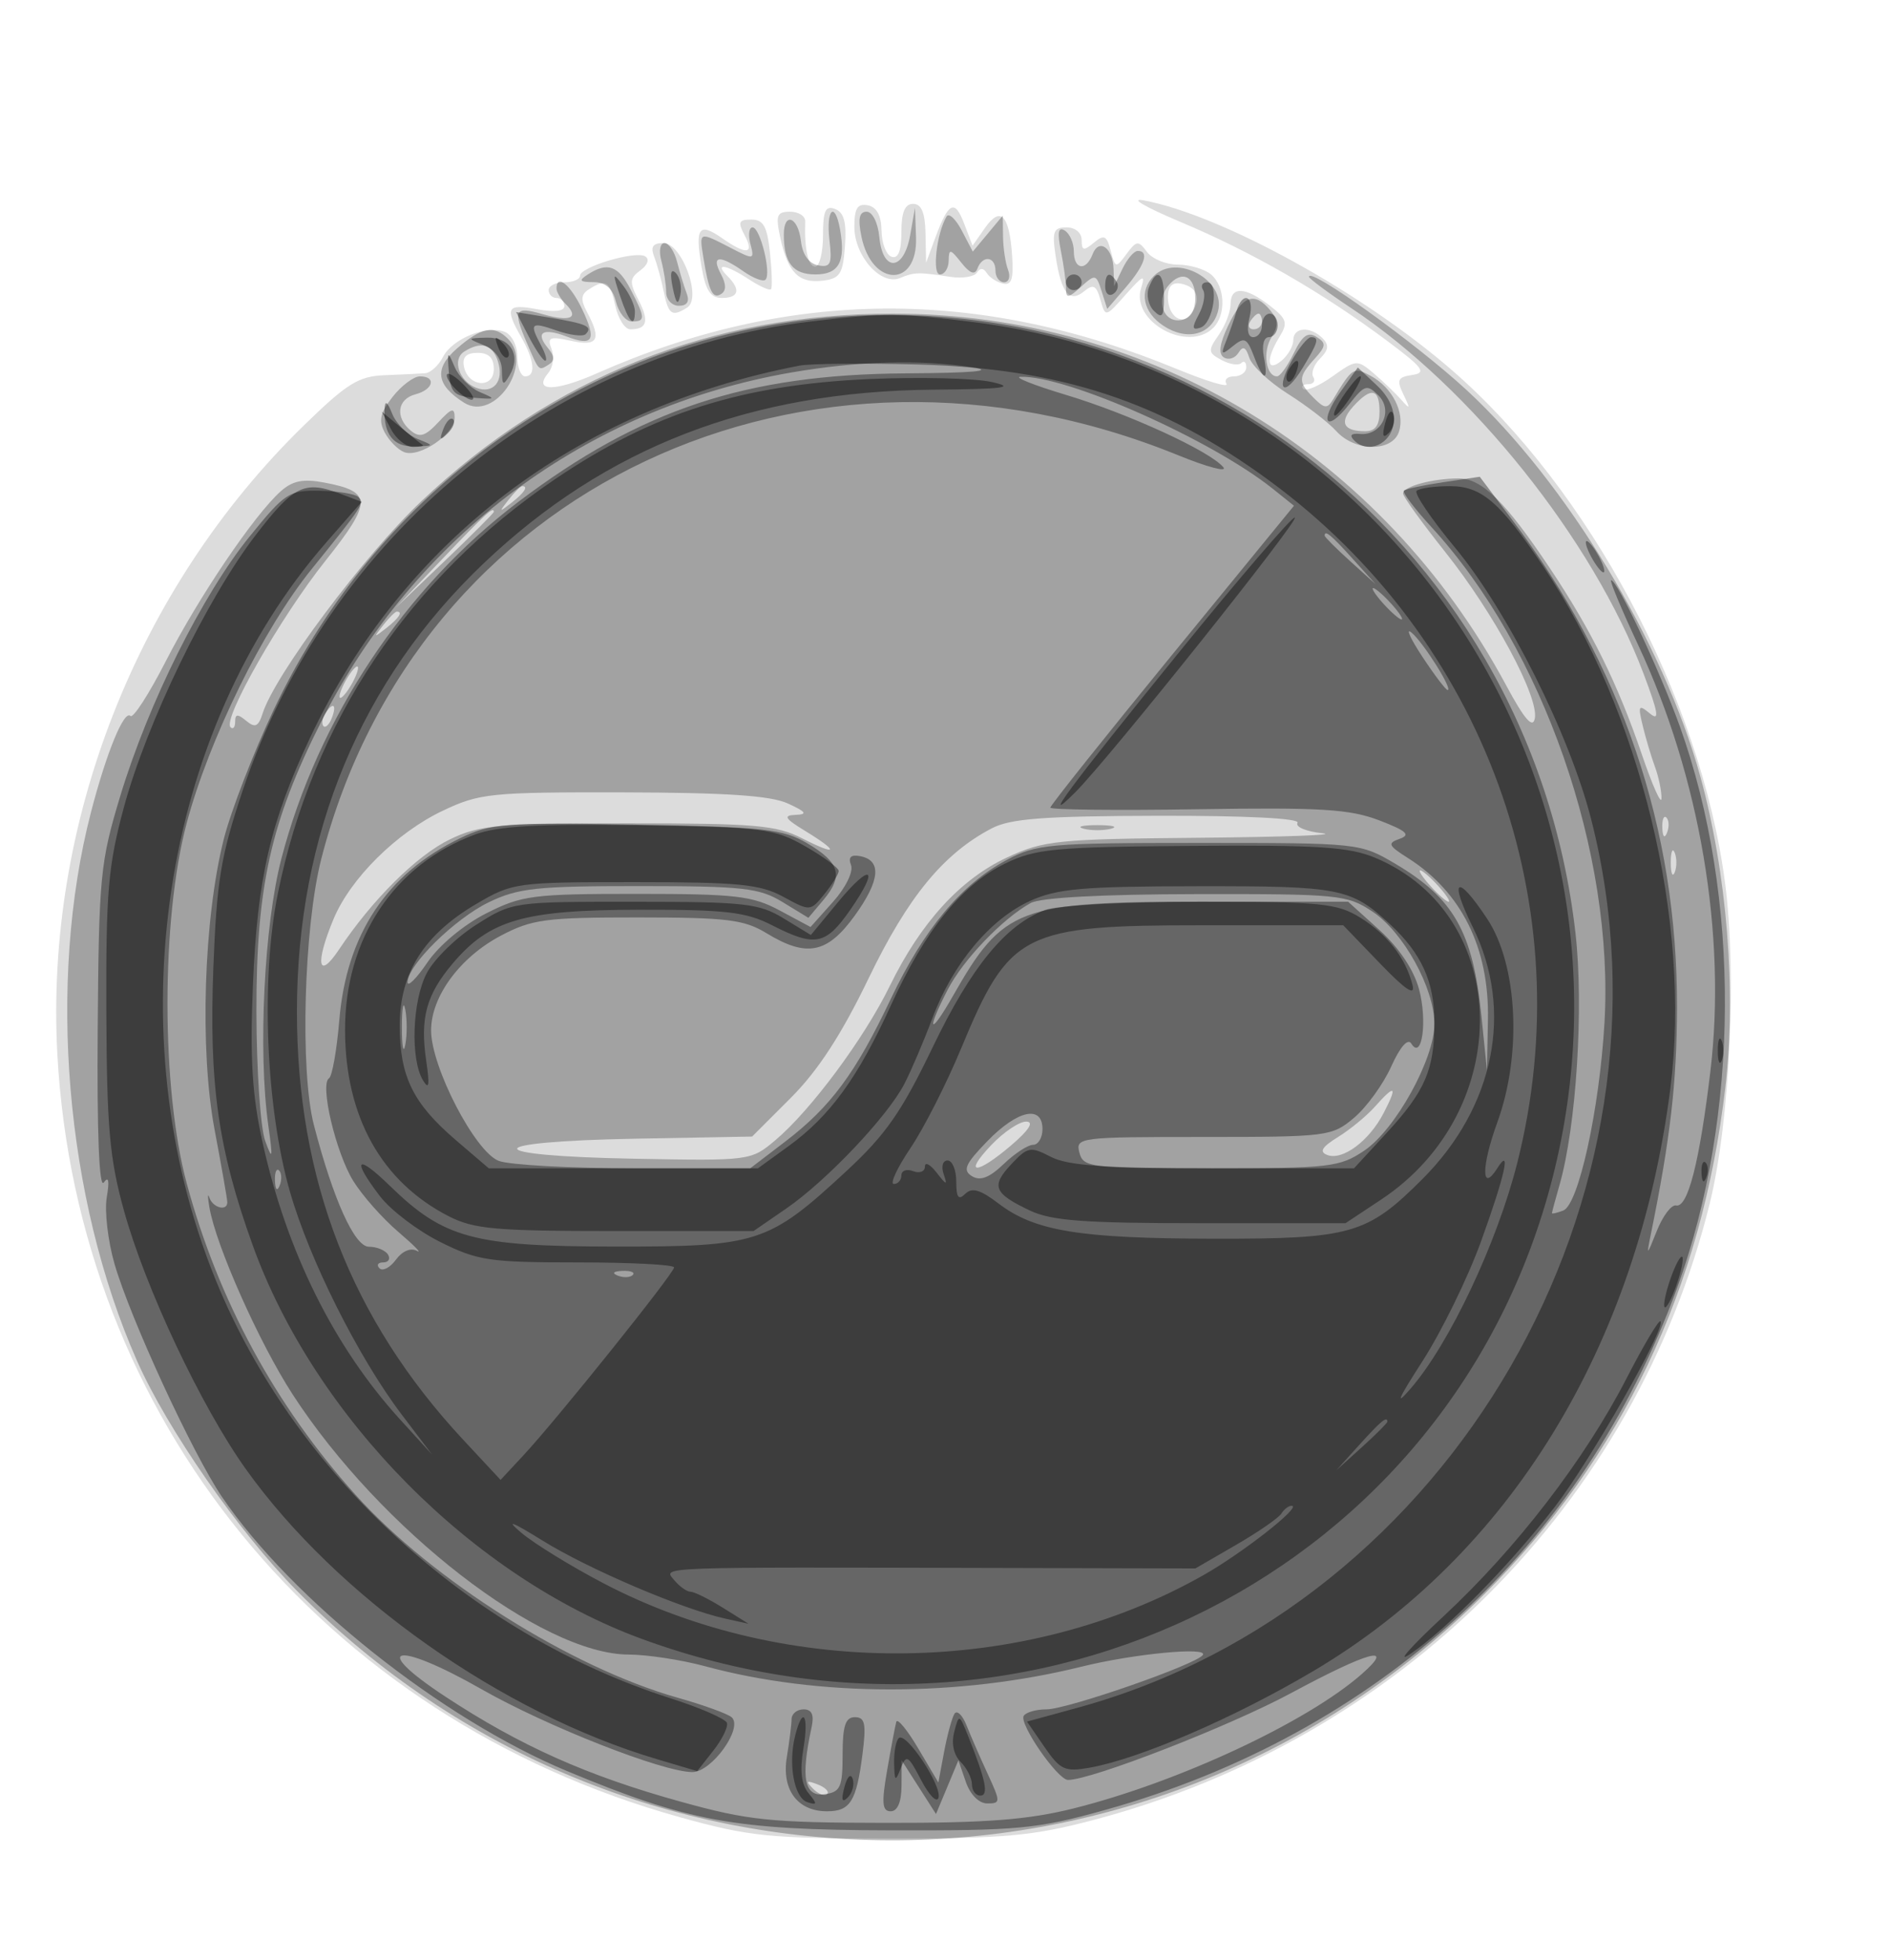
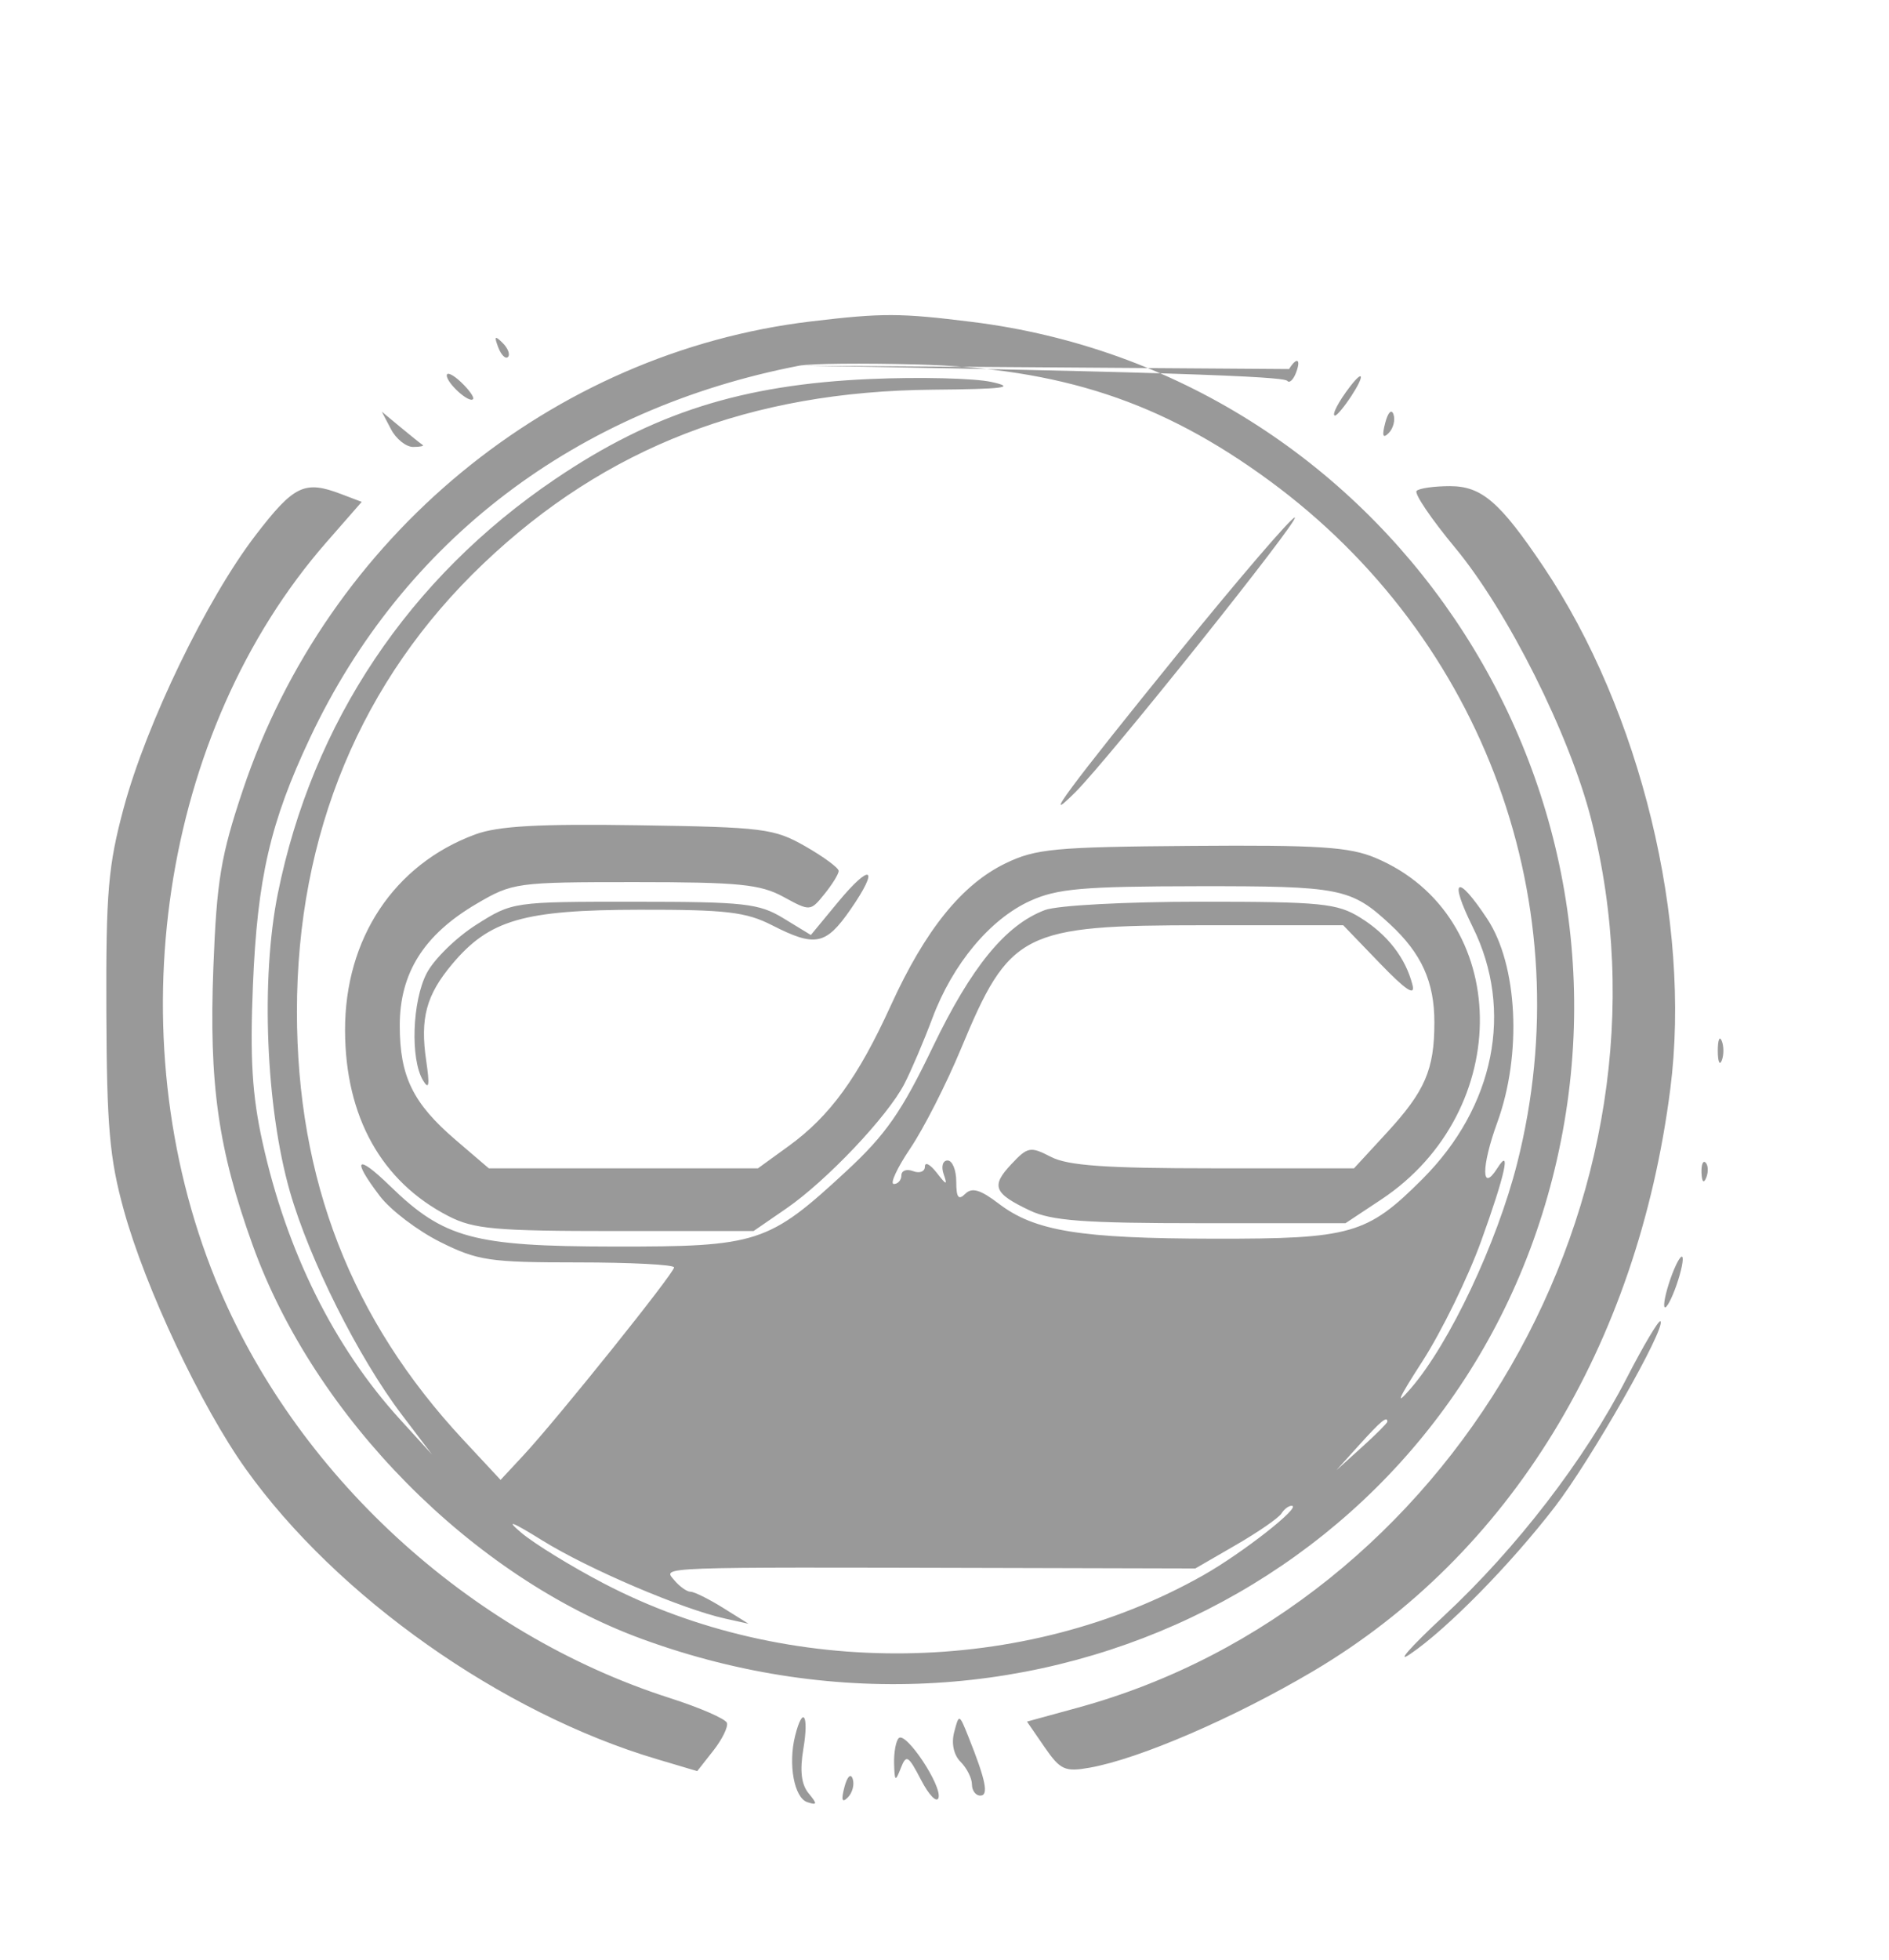
<svg xmlns="http://www.w3.org/2000/svg" width="241" height="250" version="1.1" fill="#000000">
-   <path fill-opacity=".137" d="M 150.695 28.342 C 159.783 32.164, 168.707 37.299, 176.934 43.443 C 181.569 46.904, 182.047 47.547, 180.186 47.819 C 178.313 48.093, 178.153 48.447, 179.057 50.319 C 179.950 52.167, 179.909 52.271, 178.789 51 C 178.062 50.175, 176.486 48.665, 175.287 47.644 C 173.155 45.828, 173.039 45.836, 169.996 48.003 C 168.285 49.221, 166.611 49.944, 166.276 49.609 C 165.941 49.274, 166.218 49, 166.892 49 C 167.566 49, 167.862 48.586, 167.550 48.081 C 167.237 47.575, 167.632 46.511, 168.427 45.716 C 169.505 44.638, 169.583 43.983, 168.736 43.136 C 167.170 41.570, 165 41.710, 165 43.378 C 165 44.135, 164.325 45.315, 163.500 46 C 161.608 47.570, 161.467 45.839, 163.250 42.942 C 164.337 41.177, 164.174 40.659, 162 38.978 C 158.863 36.552, 157 36.477, 157 38.777 C 157 39.755, 156.315 41.534, 155.477 42.730 C 154.084 44.718, 154.116 44.991, 155.845 45.917 C 156.886 46.474, 158.021 46.645, 158.369 46.298 C 158.716 45.951, 159 46.192, 159 46.833 C 159 47.475, 158.298 48, 157.441 48 C 156.584 48, 156.148 48.430, 156.473 48.957 C 156.798 49.483, 153.953 48.630, 150.149 47.062 C 124.810 36.613, 100.627 36.787, 76.186 47.597 C 70.749 50.001, 67.947 49.974, 69.969 47.538 C 70.555 46.831, 70.734 45.471, 70.367 44.514 C 69.790 43.011, 70.127 42.869, 72.850 43.467 C 76.283 44.221, 76.782 43.329, 74.897 39.807 C 74.050 38.224, 74.108 37.547, 75.147 36.888 C 77.315 35.514, 77.802 35.821, 78.500 39 C 78.862 40.650, 79.723 42, 80.413 42 C 82.565 42, 82.857 40.952, 81.456 38.252 C 80.283 35.992, 80.316 35.489, 81.703 34.475 C 82.638 33.792, 82.893 33.052, 82.316 32.696 C 81.082 31.933, 74 34.038, 74 35.168 C 74 35.626, 73.100 36, 72 36 C 70.900 36, 70 36.450, 70 37 C 70 37.550, 70.450 38, 71 38 C 71.550 38, 72 38.470, 72 39.045 C 72 39.698, 70.687 39.844, 68.500 39.434 C 64.663 38.714, 64.360 39.256, 66.500 43 C 68.189 45.955, 68.394 48, 67 48 C 66.450 48, 66 46.861, 66 45.469 C 66 44.060, 65.283 42.662, 64.383 42.317 C 62.063 41.427, 57.716 43.196, 56.521 45.517 C 55.960 46.607, 54.938 47.545, 54.250 47.600 C 53.563 47.655, 51.243 47.768, 49.095 47.850 C 45.745 47.979, 44.278 48.889, 38.773 54.250 C 17.459 75.007, 5.712 104.956, 7.317 134.443 C 9.838 180.768, 41.089 219.066, 86.717 231.749 C 95.595 234.217, 98.073 234.469, 113.500 234.472 C 128.146 234.475, 131.737 234.151, 139.433 232.127 C 178.564 221.840, 208.658 191.771, 218.126 153.500 C 220.702 143.089, 221.603 124.080, 220.071 112.500 C 216.955 88.962, 202.777 62.400, 185.202 47.175 C 173.813 37.308, 155.994 27.487, 146 25.568 C 143.993 25.183, 145.995 26.366, 150.695 28.342 M 105 30.031 C 105 32.214, 104.550 34, 104 34 C 103.103 34, 102.602 31.731, 102.731 28.250 C 102.757 27.563, 101.892 27, 100.809 27 C 99.113 27, 98.937 27.449, 99.536 30.250 C 100.492 34.720, 101.880 36.153, 104.914 35.801 C 107.170 35.538, 107.538 34.973, 107.801 31.377 C 108.021 28.374, 107.681 27.092, 106.551 26.658 C 105.310 26.182, 105 26.856, 105 30.031 M 109 28.927 C 109 32.664, 112.396 36.470, 114.827 35.458 C 116.650 34.699, 117.144 34.688, 121.274 35.311 C 122.800 35.542, 124.319 35.293, 124.649 34.758 C 125.031 34.140, 125.481 34.160, 125.884 34.813 C 126.233 35.378, 127.168 35.988, 127.960 36.170 C 129.065 36.423, 129.336 35.564, 129.119 32.500 C 128.755 27.362, 127.634 26.256, 125.655 29.083 L 124.078 31.334 123.011 28.528 C 121.806 25.359, 121.018 25.742, 119.326 30.322 L 118.152 33.500 118.076 29.750 C 118.023 27.117, 117.553 26, 116.500 26 C 115.446 26, 115 27.065, 115 29.583 C 115 32.008, 114.596 33.030, 113.750 32.745 C 113.063 32.513, 112.484 31.016, 112.464 29.418 C 112.439 27.489, 111.852 26.403, 110.714 26.183 C 109.396 25.930, 109 26.563, 109 28.927 M 95 30 C 96.292 32.414, 95.246 32.561, 92.158 30.398 C 89.174 28.308, 88.655 28.996, 89.489 33.933 C 90.012 37.031, 90.631 38, 92.088 38 C 94.274 38, 94.543 36.943, 92.800 35.200 C 91.075 33.475, 92.647 33.722, 95.566 35.635 C 96.939 36.535, 98.201 37.097, 98.371 36.885 C 98.540 36.673, 98.479 34.587, 98.234 32.250 C 97.881 28.871, 97.394 28, 95.860 28 C 94.240 28, 94.101 28.321, 95 30 M 134.693 32.750 C 135.397 37.402, 136.465 38.689, 138.335 37.137 C 139.479 36.187, 139.880 36.400, 140.393 38.229 C 141.029 40.494, 141.037 40.493, 143.650 37.537 C 145.827 35.076, 146.154 34.940, 145.584 36.736 C 144.229 41.004, 151.565 45.035, 154.800 41.800 C 156.464 40.136, 156.301 36.495, 154.497 34.997 C 153.670 34.311, 151.766 33.750, 150.266 33.750 C 148.765 33.750, 146.995 33.019, 146.331 32.125 C 145.229 30.642, 145.001 30.665, 143.717 32.398 C 142.359 34.231, 142.290 34.217, 141.706 31.983 C 141.194 30.024, 140.865 29.867, 139.551 30.958 C 138.258 32.031, 138 31.975, 138 30.622 C 138 29.684, 137.183 29, 136.063 29 C 134.390 29, 134.203 29.512, 134.693 32.750 M 83.463 32.750 C 83.835 33.712, 84.390 35.737, 84.695 37.250 C 85.278 40.137, 85.748 40.448, 87.675 39.222 C 89.574 38.014, 86.991 31, 84.648 31 C 83.283 31, 82.967 31.467, 83.463 32.750 M 149 37.868 C 149 40.424, 150.949 41.690, 152.096 39.878 C 153.263 38.032, 152.699 36.571, 150.667 36.177 C 149.556 35.961, 149 36.525, 149 37.868 M 59.188 46.739 C 59.690 49.345, 63 49.636, 63 47.073 C 63 45.642, 62.358 45, 60.927 45 C 59.496 45, 58.957 45.539, 59.188 46.739" stroke="none" fill="#000000" fill-rule="evenodd" />
-   <path fill-opacity=".264" d="M 105.821 30.597 C 106.182 33.682, 105.975 34.143, 104.371 33.838 C 103.190 33.614, 102.383 32.472, 102.184 30.741 C 101.827 27.649, 100 26.960, 100 29.918 C 100 33.527, 101.169 35, 104.034 35 C 107.029 35, 107.915 33.377, 107.172 29.250 C 106.508 25.563, 105.367 26.701, 105.821 30.597 M 109.898 30.155 C 111.223 36.635, 117.093 36.741, 116.868 30.281 L 116.737 26.500 116.118 30 C 115.309 34.581, 112.621 34.752, 112.187 30.250 C 112.008 28.396, 111.310 27, 110.563 27 C 109.623 27, 109.435 27.892, 109.898 30.155 M 120.765 27.607 C 119.490 29.756, 118.891 35, 119.921 35 C 120.514 35, 121.014 34.212, 121.032 33.250 C 121.060 31.684, 121.230 31.711, 122.647 33.500 C 123.743 34.886, 124.373 35.116, 124.698 34.250 C 125.352 32.506, 127 32.685, 127 34.500 C 127 35.325, 127.498 36, 128.107 36 C 128.716 36, 128.941 35.288, 128.607 34.418 C 128.273 33.548, 127.985 31.636, 127.967 30.168 L 127.933 27.500 126.021 29.793 L 124.109 32.087 122.702 29.401 C 121.928 27.923, 121.056 27.116, 120.765 27.607 M 95.736 31.099 C 96.270 33.140, 96.199 33.154, 93.192 31.599 C 89.189 29.529, 89.201 29.525, 89.720 32.750 C 90.426 37.141, 90.918 38.169, 91.996 37.503 C 92.673 37.084, 92.663 36.239, 91.968 34.939 C 90.706 32.582, 91.778 32.456, 94.842 34.602 C 96.100 35.483, 97.368 35.965, 97.660 35.674 C 98.438 34.895, 96.984 29, 96.014 29 C 95.559 29, 95.434 29.945, 95.736 31.099 M 135.344 31.970 C 135.705 33.774, 136 35.938, 136 36.780 C 136 38.084, 136.282 38.055, 137.909 36.582 C 139.732 34.933, 139.852 34.958, 140.540 37.126 L 141.261 39.398 143.631 36.643 C 146.059 33.820, 146.655 32, 145.153 32 C 144.687 32, 143.817 33.013, 143.220 34.250 L 142.135 36.500 142.068 34.309 C 141.983 31.582, 140.194 30.332, 139.386 32.437 C 138.544 34.631, 137 34.386, 137 32.059 C 137 30.991, 136.480 29.797, 135.844 29.404 C 135.013 28.890, 134.873 29.613, 135.344 31.970 M 84.370 33.250 C 84.701 34.487, 84.979 36.288, 84.986 37.250 C 84.994 38.212, 85.723 39, 86.607 39 C 87.666 39, 88.006 38.457, 87.603 37.407 C 87.267 36.531, 86.720 34.731, 86.387 33.407 C 86.055 32.083, 85.329 31, 84.775 31 C 84.217 31, 84.036 32.006, 84.370 33.250 M 75 35 C 73.785 35.785, 73.924 35.972, 75.731 35.985 C 77.270 35.995, 78.156 36.775, 78.589 38.500 C 78.934 39.875, 79.843 41, 80.608 41 C 82.364 41, 82.350 40.578, 80.474 36.950 C 78.878 33.864, 77.511 33.377, 75 35 M 147.200 35.200 C 145.276 37.124, 145.807 39.828, 148.451 41.560 C 151.456 43.529, 154.576 42.700, 155.387 39.717 C 156.461 35.769, 150.126 32.274, 147.200 35.200 M 149.038 36.454 C 147.396 38.433, 148.498 41.243, 150.747 40.810 C 151.838 40.600, 152.500 39.565, 152.500 38.070 C 152.500 35.172, 150.772 34.365, 149.038 36.454 M 167 35.299 C 167 35.529, 169.435 37.334, 172.412 39.310 C 187.761 49.501, 203.245 68.862, 209.685 85.918 C 211.583 90.944, 211.758 92.044, 210.492 90.993 C 209.046 89.793, 208.949 89.961, 209.584 92.575 C 209.974 94.184, 210.677 96.542, 211.146 97.815 C 211.616 99.088, 211.988 100.888, 211.974 101.815 C 211.960 102.742, 210.826 100.205, 209.455 96.178 C 206.403 87.219, 203.027 80.383, 197.761 72.500 C 192.043 63.941, 189.045 60.998, 186.063 61.014 C 182.721 61.031, 179 62.045, 179 62.938 C 179 63.326, 181.430 66.693, 184.400 70.420 C 190.602 78.202, 196.364 88.919, 195.811 91.641 C 195.544 92.956, 194.481 91.727, 192.180 87.443 C 176.357 57.981, 146.686 40, 113.892 40 C 90.780 40, 70.480 48.080, 53.726 63.949 C 46.442 70.847, 35.070 86.052, 33.505 90.986 C 32.966 92.681, 32.549 92.870, 31.416 91.930 C 30.319 91.020, 30 91.046, 30 92.044 C 30 92.753, 29.733 93.066, 29.407 92.740 C 28.378 91.711, 35.813 78.682, 41.506 71.537 C 47.529 63.980, 47.510 62.694, 41.364 61.540 C 38.657 61.033, 37.314 61.308, 35.781 62.686 C 32.388 65.736, 25.299 76.218, 21.175 84.282 C 19.023 88.488, 16.985 91.652, 16.645 91.311 C 15.829 90.496, 13.570 96.007, 11.597 103.622 C 5.997 125.242, 8.319 152.836, 17.482 173.555 C 21.332 182.261, 30.382 195.276, 37.854 202.852 C 79.544 245.125, 147.283 245.340, 189.345 203.335 C 206.990 185.714, 217.129 164.398, 220.125 138.622 C 221.545 126.410, 220.326 111.340, 216.921 99 C 212.215 81.942, 199.832 61.482, 187.112 49.745 C 180.597 43.733, 167 33.967, 167 35.299 M 71 36.800 C 71 37.240, 71.532 38.133, 72.183 38.783 C 73.962 40.562, 72.749 41.075, 69.184 40.053 C 65.667 39.044, 65.406 39.525, 67.202 43.703 C 68.788 47.390, 68.701 47.303, 69.982 46.511 C 70.793 46.010, 70.773 45.431, 69.906 44.387 C 68.251 42.393, 69.250 41.764, 72.258 42.908 C 75.704 44.218, 76.163 43.409, 74.250 39.398 C 72.763 36.280, 71 34.871, 71 36.800 M 156.719 41.462 C 155.589 43.832, 155.409 45.134, 156.146 45.590 C 156.739 45.957, 157.574 45.689, 158.002 44.996 C 158.574 44.072, 158.942 44.238, 159.384 45.618 C 159.715 46.653, 161.938 48.731, 164.325 50.235 C 166.711 51.740, 169.484 53.877, 170.487 54.985 C 172.886 57.636, 177.653 57.667, 178.488 55.038 C 179.261 52.601, 177.629 49.407, 174.850 47.920 C 172.690 46.764, 172.532 46.863, 170.081 50.931 C 169.344 52.153, 168.984 52.127, 167.609 50.752 C 165.582 48.725, 165.595 48.105, 167.710 45.768 C 169.185 44.138, 169.220 43.752, 167.960 42.964 C 166.866 42.278, 166.141 42.795, 165.069 45.025 C 164.281 46.661, 163.317 48, 162.926 48 C 161.512 48, 161.059 44.879, 162.206 43.042 C 163.119 41.579, 163.089 40.812, 162.067 39.581 C 160.045 37.144, 158.523 37.679, 156.719 41.462 M 159.500 41 C 159.160 41.550, 159.359 42, 159.941 42 C 160.523 42, 161 41.550, 161 41 C 161 40.450, 160.802 40, 160.559 40 C 160.316 40, 159.840 40.450, 159.500 41 M 58.306 44.439 C 55.348 47.011, 55.622 49.097, 59.216 51.364 C 63.089 53.808, 68.093 46.493, 64.800 43.200 C 63.020 41.420, 61.429 41.724, 58.306 44.439 M 59.216 44.845 C 57.648 45.840, 58.570 48.621, 60.745 49.455 C 62.940 50.298, 64.332 48.623, 63.532 46.101 C 62.833 43.899, 61.375 43.475, 59.216 44.845 M 50.095 50.607 C 48.493 52.643, 48.272 53.640, 49.087 55.163 C 49.661 56.236, 50.780 57.362, 51.573 57.666 C 53.520 58.413, 58 55.361, 58 53.288 C 58 51.918, 57.631 52.019, 55.914 53.862 C 54.263 55.634, 53.532 55.857, 52.414 54.928 C 50.379 53.239, 50.675 50.898, 53 50.290 C 55.291 49.691, 55.713 48, 53.573 48 C 52.787 48, 51.222 49.173, 50.095 50.607 M 172.653 51.831 C 170.821 53.855, 171.368 55, 174.167 55 C 175.456 55, 176 54.258, 176 52.500 C 176 49.536, 174.925 49.321, 172.653 51.831 M 64.872 63.750 C 63.629 65.336, 63.664 65.371, 65.250 64.128 C 66.916 62.821, 67.445 62, 66.622 62 C 66.415 62, 65.627 62.788, 64.872 63.750 M 56.469 71.250 L 50.500 77.500 56.750 71.531 C 60.188 68.249, 63 65.436, 63 65.281 C 63 64.542, 62.013 65.444, 56.469 71.250 M 48.872 79.750 C 47.629 81.336, 47.664 81.371, 49.250 80.128 C 50.916 78.821, 51.445 78, 50.622 78 C 50.415 78, 49.627 78.787, 48.872 79.750 M 44 87 C 43.411 88.100, 43.155 89, 43.430 89 C 43.705 89, 44.411 88.100, 45 87 C 45.589 85.900, 45.845 85, 45.570 85 C 45.295 85, 44.589 85.900, 44 87 M 41.459 91.067 C 41.096 91.653, 41.014 92.348, 41.276 92.610 C 41.538 92.872, 42.019 92.392, 42.345 91.543 C 43.021 89.781, 42.445 89.471, 41.459 91.067 M 56.500 103.390 C 50.598 106.189, 44.714 112.021, 42.549 117.218 C 40.175 122.917, 40.572 125.114, 43.250 121.095 C 47.490 114.733, 53.165 109.099, 57.397 107.050 C 61.197 105.210, 63.526 105, 80.104 105 C 96.252 105, 99.044 105.238, 102.289 106.892 C 106.866 109.226, 107.149 108.671, 102.750 105.989 C 100.112 104.380, 99.876 103.991, 101.500 103.923 C 103.075 103.856, 102.862 103.545, 100.500 102.464 C 98.320 101.466, 92.578 101.081, 79.500 101.055 C 62.595 101.022, 61.196 101.164, 56.500 103.390 M 126.500 105.655 C 120.343 108.887, 115.824 114.395, 110.816 124.774 C 107.362 131.930, 104.356 136.549, 100.907 139.998 L 95.957 144.948 80.976 145.224 C 61.026 145.592, 60.965 147.407, 80.891 147.775 C 95.708 148.050, 95.802 148.037, 98.921 145.413 C 103.440 141.611, 110.265 132.413, 113.528 125.728 C 117.457 117.680, 122.515 112.135, 128.444 109.374 C 133.157 107.179, 134.824 107.007, 153 106.842 C 163.725 106.744, 170.803 106.487, 168.729 106.270 C 166.655 106.054, 165.219 105.454, 165.538 104.938 C 165.892 104.366, 158.969 104.016, 147.809 104.040 C 133.142 104.072, 128.903 104.393, 126.500 105.655 M 212.079 105.583 C 212.127 106.748, 212.364 106.985, 212.683 106.188 C 212.972 105.466, 212.936 104.603, 212.604 104.271 C 212.272 103.939, 212.036 104.529, 212.079 105.583 M 138.250 105.689 C 139.213 105.941, 140.787 105.941, 141.750 105.689 C 142.713 105.438, 141.925 105.232, 140 105.232 C 138.075 105.232, 137.287 105.438, 138.250 105.689 M 213.158 110 C 213.158 111.375, 213.385 111.938, 213.662 111.250 C 213.940 110.563, 213.940 109.438, 213.662 108.750 C 213.385 108.063, 213.158 108.625, 213.158 110 M 182.500 113 C 183.495 114.100, 184.535 115, 184.810 115 C 185.085 115, 184.495 114.100, 183.500 113 C 182.505 111.900, 181.465 111, 181.190 111 C 180.915 111, 181.505 111.900, 182.500 113 M 175.405 141.143 C 174.357 142.322, 172.238 144.064, 170.696 145.015 C 168.645 146.280, 168.278 146.893, 169.331 147.297 C 171.282 148.045, 174.682 145.515, 176.531 141.939 C 178.334 138.453, 178.004 138.219, 175.405 141.143 M 126.500 146 C 122.800 149.862, 124.534 149.890, 129.038 146.041 C 131.281 144.123, 131.950 143.067, 130.937 143.041 C 130.077 143.018, 128.081 144.350, 126.500 146 M 103.733 228.124 C 104.412 228.808, 105.219 229.115, 105.526 228.807 C 105.834 228.499, 105.279 227.940, 104.293 227.564 C 102.868 227.022, 102.753 227.136, 103.733 228.124" stroke="none" fill="#000000" fill-rule="evenodd" />
-   <path fill-opacity=".37" d="M 85.825 36.674 C 86.251 38.767, 86.503 39.019, 86.794 37.644 C 87.011 36.623, 86.751 35.351, 86.218 34.818 C 85.592 34.192, 85.452 34.849, 85.825 36.674 M 79.112 37.750 C 80.244 41.143, 81 41.921, 81 39.691 C 81 38.971, 80.331 37.509, 79.514 36.441 C 78.154 34.665, 78.120 34.777, 79.112 37.750 M 136 36 C 136 36.550, 136.450 37, 137 37 C 137.550 37, 138 36.550, 138 36 C 138 35.450, 137.550 35, 137 35 C 136.450 35, 136 35.450, 136 36 M 141 36.559 C 141 37.416, 141.457 37.835, 142.016 37.490 C 142.575 37.144, 142.774 36.443, 142.457 35.931 C 141.600 34.544, 141 34.802, 141 36.559 M 146.570 36.678 C 146.216 37.600, 146.506 38.934, 147.213 39.642 C 148.262 40.691, 148.500 40.381, 148.500 37.964 C 148.500 34.694, 147.569 34.074, 146.570 36.678 M 153.487 36.979 C 153.820 37.518, 153.578 38.920, 152.949 40.095 C 152.034 41.804, 152.075 42.143, 153.153 41.789 C 154.808 41.245, 155.582 36, 154.007 36 C 153.388 36, 153.154 36.441, 153.487 36.979 M 157.730 39.750 C 157.453 40.712, 156.867 42.400, 156.426 43.500 C 155.717 45.272, 155.816 45.345, 157.296 44.141 C 158.760 42.951, 159.090 43.106, 159.959 45.391 C 161.215 48.697, 161.866 48.752, 161.245 45.500 C 160.966 44.041, 161.232 43, 161.883 43 C 162.498 43, 163 42.325, 163 41.500 C 163 40.675, 162.550 40, 162 40 C 161.450 40, 161 40.675, 161 41.500 C 161 42.325, 160.501 43, 159.892 43 C 159.209 43, 159.024 42.040, 159.411 40.500 C 160.112 37.707, 158.521 36.998, 157.730 39.750 M 67.448 42.899 C 68.330 44.605, 69.281 46, 69.561 46 C 69.841 46, 69.605 45.130, 69.035 44.066 C 67.500 41.197, 67.708 41.002, 71.051 42.168 C 72.729 42.753, 74.379 42.954, 74.718 42.616 C 75.669 41.664, 74.852 41.287, 70.172 40.513 L 65.844 39.798 67.448 42.899 M 97.734 41.584 C 70.466 46.513, 47.144 64.679, 34.933 90.500 C 32.332 96, 29.461 103.425, 28.555 107 C 25.984 117.135, 25.452 133.894, 27.378 144.078 C 28.270 148.796, 29 152.958, 29 153.328 C 29 154.512, 27.162 154.046, 26.719 152.750 C 26.484 152.063, 26.485 152.625, 26.720 154 C 27.558 158.885, 33.063 171.246, 37.329 177.824 C 48.519 195.075, 69.074 210.981, 80.217 211.012 C 82.573 211.018, 86.975 211.693, 90 212.512 C 104.457 216.424, 122.278 216.439, 138 212.552 C 144.600 210.920, 154.118 209.999, 153.466 211.056 C 152.735 212.238, 136.174 218, 133.507 218 C 132.193 218, 130.888 218.373, 130.606 218.828 C 129.983 219.837, 134.941 227, 136.262 227 C 139.267 227, 156.845 220.162, 164.685 215.943 C 174.632 210.590, 178.110 209.647, 173.750 213.484 C 166.774 219.623, 150.328 227.294, 137 230.626 C 131.154 232.087, 125.860 232.495, 113 232.475 C 98.218 232.454, 95.493 232.172, 86.824 229.769 C 74.910 226.467, 66.373 222.656, 56.824 216.377 C 46.988 209.910, 50.480 209.189, 61.426 215.426 C 69.770 220.181, 84.579 226, 88.337 226 C 90.798 226, 94.835 220.391, 93.360 219.021 C 92.887 218.581, 89.800 217.459, 86.500 216.528 C 72.860 212.677, 55.177 201.548, 45.361 190.638 C 35.126 179.260, 27.874 165.890, 23.826 150.933 C 20.555 138.845, 20.548 117.232, 23.812 105 C 26.683 94.242, 33.577 80.219, 39.734 72.611 C 46.363 64.421, 46.517 64.183, 45.718 63.385 C 45.327 62.993, 43.124 62.634, 40.824 62.587 C 36.884 62.505, 36.361 62.846, 31.808 68.467 C 25.805 75.877, 18.937 89.660, 15.349 101.500 C 12.787 109.955, 12.612 111.761, 12.464 131.312 C 12.364 144.392, 12.652 151.636, 13.237 150.812 C 13.855 149.941, 13.984 150.573, 13.621 152.692 C 13.320 154.447, 13.765 158.272, 14.610 161.192 C 16.629 168.165, 24.554 185.347, 28.298 190.869 C 37.193 203.989, 56.351 219.213, 72.346 225.872 C 87.812 232.310, 93.630 233.379, 113.500 233.430 C 129.994 233.473, 132.295 233.255, 141 230.828 C 175.649 221.167, 201.952 197.174, 213.958 164.279 C 221.971 142.323, 222.111 114.355, 214.318 92.650 C 211.751 85.501, 206.344 74, 205.550 74 C 205.319 74, 206.869 77.713, 208.994 82.250 C 216.885 99.098, 220.296 119.250, 218.207 136.677 C 216.821 148.246, 215.330 154.062, 213.837 153.736 C 213.245 153.606, 212.136 155.075, 211.371 157 C 210.104 160.193, 210.036 160.237, 210.596 157.500 C 213.100 145.256, 213.933 138.059, 213.952 128.500 C 213.997 105.649, 206.970 84.916, 192.820 66.152 L 188.788 60.805 184.144 61.496 C 181.590 61.876, 179.322 62.361, 179.104 62.573 C 178.886 62.785, 180.475 64.881, 182.634 67.230 C 196.862 82.703, 205.977 108.843, 204.697 130.500 C 204.042 141.575, 201.386 153.638, 199.439 154.385 C 198.647 154.689, 198 154.836, 198 154.712 C 198 154.588, 198.433 152.977, 198.962 151.132 C 201.110 143.643, 202.074 128.480, 201.003 119.027 C 195.213 67.914, 147.986 32.498, 97.734 41.584 M 61.750 44.031 C 63.144 44.592, 64.012 45.803, 64.030 47.218 C 64.056 49.174, 64.200 49.262, 65.032 47.836 C 66.518 45.289, 65.128 42.992, 62.143 43.063 C 59.566 43.125, 59.556 43.149, 61.750 44.031 M 164.840 45.930 C 162.613 49.846, 163.831 50.806, 166.163 46.972 C 168.188 43.643, 168.365 42.997, 167.250 43.006 C 166.838 43.010, 165.753 44.325, 164.840 45.930 M 57.266 47.500 C 57.465 50.054, 57.946 50.535, 60.500 50.734 C 63.263 50.950, 63.321 50.893, 61.226 50.008 C 59.976 49.479, 58.521 48.024, 57.992 46.774 C 57.107 44.679, 57.050 44.737, 57.266 47.500 M 101 47.498 C 74.850 52.007, 52.901 68.329, 40.906 92.186 C 34.524 104.880, 32.691 113.117, 32.715 129 C 32.726 136.425, 33.228 143.850, 33.831 145.500 C 34.775 148.082, 34.830 147.803, 34.227 143.500 C 32.905 134.060, 33.699 117.945, 35.902 109.500 C 40.567 91.615, 51.632 74.962, 66.132 64.002 C 81.723 52.218, 95.178 47.753, 115.500 47.618 C 124.263 47.560, 127.033 47.307, 124 46.840 C 117.343 45.817, 109.442 46.043, 101 47.498 M 171.006 49.991 C 168.223 53.900, 169.200 55.287, 172.121 51.573 C 174.090 49.070, 174.404 48.975, 175.868 50.439 C 177.803 52.374, 176.251 55.594, 173.505 55.343 C 172.359 55.239, 172.120 55.520, 172.787 56.187 C 174.544 57.944, 177.482 56.637, 177.795 53.958 C 177.989 52.308, 177.249 50.643, 175.661 49.151 L 173.230 46.868 171.006 49.991 M 136 50.362 C 143.983 52.762, 154.368 57.533, 156.069 59.583 C 156.634 60.264, 154.037 59.576, 150.298 58.055 C 102.823 38.744, 53.109 62.156, 40.992 109.532 C 38.763 118.245, 38.255 136.594, 40.051 143.500 C 42.523 153.004, 45.236 159, 47.063 159 C 48.063 159, 49.160 159.450, 49.500 160 C 49.840 160.550, 49.566 161, 48.892 161 C 48.218 161, 48.003 161.337, 48.415 161.748 C 48.827 162.160, 49.772 161.665, 50.515 160.648 C 51.317 159.552, 52.403 159.095, 53.183 159.525 C 53.908 159.924, 52.846 158.839, 50.825 157.114 C 48.803 155.389, 46.212 152.461, 45.067 150.608 C 42.838 147.001, 40.775 138.257, 41.978 137.514 C 42.378 137.267, 42.966 133.940, 43.287 130.121 C 44.205 119.167, 49.329 111.440, 58.676 106.915 C 62.623 105.004, 64.400 104.867, 81.230 105.170 C 97.504 105.464, 99.882 105.724, 102.997 107.554 C 107.147 109.992, 107.633 111.702, 105.050 114.777 L 103.136 117.053 99.818 115.030 C 96.879 113.239, 94.792 113.007, 81.566 113.004 C 68.507 113, 66.095 113.260, 62.360 115.068 C 58.014 117.171, 52 123.093, 52 125.267 C 52 125.925, 53.142 124.784, 54.538 122.730 C 56.001 120.577, 59.162 117.938, 62.004 116.498 C 66.578 114.180, 67.966 114, 81.232 114 C 93.872 114, 95.987 114.245, 99.470 116.112 L 103.411 118.224 106.276 115.017 C 107.893 113.208, 108.894 111.166, 108.574 110.333 C 108.186 109.321, 108.555 108.960, 109.742 109.189 C 112.530 109.726, 112.289 112.301, 109.029 116.802 C 105.535 121.624, 102.913 122.137, 97.774 119.004 C 94.943 117.278, 92.728 117.007, 81.407 117.004 C 69.632 117, 67.871 117.234, 63.907 119.324 C 58.686 122.078, 55 127.080, 55 131.413 C 55 136.078, 60.616 146.904, 63.631 148.050 C 65.006 148.572, 72.786 149, 80.921 149 L 95.712 149 100.156 145.607 C 105.979 141.161, 109.128 136.913, 113.626 127.438 C 117.879 118.478, 122.623 112.787, 128.432 109.678 C 132.231 107.644, 133.855 107.500, 153 107.500 C 173.383 107.500, 173.526 107.515, 178 110.152 C 185.461 114.550, 187.905 118.852, 188.992 129.500 L 189.707 136.500 189.831 130 C 190.006 120.910, 186.459 113.759, 179.629 109.431 C 177.095 107.825, 176.973 107.536, 178.589 106.969 C 180.016 106.468, 179.433 105.949, 175.950 104.619 C 172.192 103.183, 168.491 102.958, 152.738 103.206 C 142.431 103.368, 133.999 103.275, 134.001 103 C 134.002 102.725, 140.997 93.950, 149.545 83.500 L 165.086 64.500 162.404 62.352 C 154.567 56.074, 136.084 47.868, 130.198 48.054 C 129.264 48.083, 131.875 49.122, 136 50.362 M 49.063 52.168 C 48.940 55.408, 50.207 57, 52.857 56.937 C 55.454 56.874, 55.460 56.857, 53.226 55.960 C 51.976 55.458, 50.542 54.024, 50.040 52.774 C 49.400 51.180, 49.108 50.999, 49.063 52.168 M 56.564 54.707 C 56.022 56.132, 56.136 56.247, 57.124 55.267 C 57.808 54.588, 58.115 53.781, 57.807 53.474 C 57.499 53.166, 56.940 53.721, 56.564 54.707 M 169 68.313 C 169 68.485, 170.463 69.948, 172.250 71.563 L 175.500 74.500 172.563 71.250 C 169.825 68.221, 169 67.540, 169 68.313 M 203 71 C 203.589 72.100, 204.295 73, 204.570 73 C 204.845 73, 204.589 72.100, 204 71 C 203.411 69.900, 202.705 69, 202.430 69 C 202.155 69, 202.411 69.900, 203 71 M 176.500 77 C 177.495 78.100, 178.535 79, 178.810 79 C 179.085 79, 178.495 78.100, 177.500 77 C 176.505 75.900, 175.465 75, 175.190 75 C 174.915 75, 175.505 75.900, 176.500 77 M 181.463 83.750 C 183.004 86.088, 184.456 88, 184.689 88 C 185.411 88, 181.582 81.914, 180.080 80.673 C 179.299 80.028, 179.921 81.412, 181.463 83.750 M 131.500 115.162 C 127.936 117.125, 122.872 122.409, 120.912 126.210 C 118.106 131.655, 118.604 132.238, 121.586 127 C 128.014 115.712, 129.905 115, 153.465 115 L 171.994 115 175.988 118.608 C 178.495 120.873, 180.376 123.682, 181.042 126.157 C 182.134 130.213, 181.415 135.290, 180.059 133.096 C 179.613 132.374, 178.629 133.496, 177.488 136.026 C 176.472 138.281, 174.336 141.222, 172.743 142.563 C 169.932 144.928, 169.364 145, 153.517 145 C 137.680 145, 137.203 145.060, 137.710 147 C 138.206 148.896, 139.074 149, 154.469 149 C 169.665 149, 170.919 148.855, 174.054 146.743 C 178.020 144.070, 183 135.083, 183 130.598 C 183 126.042, 179.060 118.888, 175.102 116.258 C 171.867 114.108, 170.789 114.001, 152.602 114.030 C 140.631 114.049, 132.753 114.472, 131.500 115.162 M 51.272 131 C 51.272 133.475, 51.467 134.488, 51.706 133.250 C 51.944 132.012, 51.944 129.988, 51.706 128.750 C 51.467 127.513, 51.272 128.525, 51.272 131 M 125.958 145.544 C 123.131 148.460, 122.785 149.249, 124.001 150.001 C 125.051 150.650, 126.223 150.202, 128.045 148.457 C 129.455 147.106, 131.147 146, 131.805 146 C 132.462 146, 133 145.100, 133 144 C 133 140.874, 129.804 141.575, 125.958 145.544 M 35.079 150.583 C 35.127 151.748, 35.364 151.985, 35.683 151.188 C 35.972 150.466, 35.936 149.603, 35.604 149.271 C 35.272 148.939, 35.036 149.529, 35.079 150.583 M 78.813 162.683 C 79.534 162.972, 80.397 162.936, 80.729 162.604 C 81.061 162.272, 80.471 162.036, 79.417 162.079 C 78.252 162.127, 78.015 162.364, 78.813 162.683 M 100.989 219.250 C 100.983 219.938, 100.712 222.109, 100.386 224.076 C 99.696 228.247, 101.735 231, 105.512 231 C 108.476 231, 109.264 229.736, 110.032 223.754 C 110.534 219.841, 110.364 219, 109.071 218.998 C 107.863 218.997, 107.500 220.096, 107.500 223.748 C 107.500 227.915, 107.223 228.539, 105.250 228.820 C 102.601 229.196, 102.127 226.809, 103.550 220.250 C 103.888 218.690, 103.572 218, 102.519 218 C 101.684 218, 100.995 218.563, 100.989 219.250 M 121.767 218.568 C 121.445 219.089, 120.852 221.273, 120.449 223.422 L 119.716 227.329 117.161 223.004 C 115.757 220.625, 114.492 219.088, 114.351 219.589 C 114.209 220.090, 113.684 222.863, 113.184 225.750 C 112.453 229.962, 112.543 231, 113.637 231 C 114.505 231, 115.006 229.819, 115.017 227.750 L 115.034 224.500 117.225 227.923 L 119.416 231.347 120.845 227.923 L 122.273 224.500 123.220 227.250 C 123.779 228.874, 124.900 230, 125.958 230 C 127.669 230, 127.671 229.832, 126.019 226.250 C 125.067 224.188, 123.852 221.402, 123.320 220.061 C 122.788 218.719, 122.089 218.048, 121.767 218.568" stroke="none" fill="#000000" fill-rule="evenodd" />
-   <path fill-opacity=".402" d="M 103.500 40.988 C 70.360 44.931, 41.804 68.467, 30.983 100.756 C 28.172 109.143, 27.648 112.293, 27.221 123.378 C 26.649 138.238, 27.826 146.557, 32.231 158.787 C 40.154 180.782, 60.304 201.141, 81.981 209.052 C 132.050 227.325, 185.245 200.372, 198.069 150.232 C 211.166 99.020, 176.273 47.569, 124.026 41.056 C 114.844 39.912, 112.605 39.904, 103.500 40.988 M 63.564 44.293 C 63.940 45.279, 64.499 45.834, 64.807 45.526 C 65.115 45.219, 64.808 44.412, 64.124 43.733 C 63.136 42.753, 63.022 42.868, 63.564 44.293 M 102 46.630 C 73.522 52.127, 51.432 68.915, 39.559 94.089 C 34.476 104.864, 32.833 111.982, 32.267 125.670 C 31.881 135, 32.167 139.669, 33.491 145.670 C 36.560 159.580, 42.605 171.766, 51.017 181 L 55.116 185.500 51.247 180.400 C 45.728 173.123, 39.482 160.670, 36.988 151.973 C 33.916 141.254, 33.250 124.812, 35.448 113.948 C 39.863 92.121, 52.193 73.704, 70.830 61.098 C 83.322 52.649, 94.644 49.052, 111 48.337 C 117.325 48.061, 124.300 48.231, 126.500 48.715 C 129.686 49.417, 128.160 49.617, 119 49.698 C 95.720 49.906, 77.277 57.037, 61.694 71.856 C 46.068 86.717, 37.882 106.360, 37.882 129 C 37.882 150.449, 44.809 168.282, 59.096 183.618 L 63.864 188.736 66.766 185.618 C 71.055 181.011, 86 162.378, 86 161.638 C 86 161.287, 80.463 161, 73.696 161 C 62.447 161, 60.945 160.777, 56.168 158.397 C 53.295 156.965, 49.832 154.335, 48.472 152.552 C 44.814 147.756, 45.472 147.081, 49.750 151.242 C 56.626 157.932, 60.393 158.953, 78.290 158.978 C 96.696 159.004, 98.028 158.572, 107.991 149.348 C 112.997 144.713, 115.036 141.788, 118.981 133.579 C 123.924 123.295, 128.294 117.954, 133.315 116.061 C 134.899 115.464, 143.597 115, 153.197 115 C 168.568 115, 170.588 115.200, 173.528 117.018 C 177.002 119.165, 179.333 122.165, 180.206 125.612 C 180.582 127.097, 179.348 126.280, 176.054 122.862 L 171.368 118 153.634 118 C 130.411 118, 128.809 118.814, 122.596 133.769 C 120.746 138.222, 117.845 143.921, 116.150 146.433 C 114.455 148.945, 113.502 151, 114.034 151 C 114.565 151, 115 150.502, 115 149.893 C 115 149.284, 115.675 149.045, 116.500 149.362 C 117.325 149.678, 118 149.415, 118 148.777 C 118 148.140, 118.676 148.491, 119.502 149.559 C 120.755 151.177, 120.903 151.209, 120.395 149.750 C 120.054 148.770, 120.273 148, 120.893 148 C 121.502 148, 122 149.215, 122 150.700 C 122 152.724, 122.286 153.114, 123.142 152.258 C 123.999 151.401, 125.067 151.712, 127.412 153.501 C 132.017 157.013, 137.750 157.948, 154.849 157.976 C 172.395 158.003, 174.416 157.426, 181.468 150.374 C 190.686 141.156, 193.150 128.854, 187.903 118.249 C 184.794 111.966, 185.870 111.336, 189.736 117.177 C 193.631 123.062, 194.196 134.454, 191.025 143.151 C 188.966 148.799, 188.974 152.236, 191.039 148.971 C 192.841 146.121, 191.997 149.904, 188.953 158.316 C 187.277 162.947, 183.908 169.833, 181.467 173.618 C 178.338 178.470, 177.908 179.479, 180.011 177.041 C 184.941 171.326, 190.977 158.546, 193.564 148.346 C 201.864 115.628, 189.458 81.474, 161.946 61.300 C 148.192 51.213, 135.327 46.972, 117 46.482 C 110.125 46.298, 103.375 46.365, 102 46.630 M 164.459 47.067 C 164.096 47.653, 164.014 48.348, 164.276 48.610 C 164.538 48.872, 165.019 48.392, 165.345 47.543 C 166.021 45.781, 165.445 45.471, 164.459 47.067 M 57 47.878 C 57 48.886, 59.892 51.483, 60.357 50.893 C 60.528 50.677, 59.842 49.712, 58.833 48.750 C 57.825 47.788, 57 47.395, 57 47.878 M 172.278 49.250 C 170.779 51.188, 169.836 53, 170.326 53 C 170.570 53, 171.507 51.875, 172.408 50.500 C 174.094 47.927, 174 47.024, 172.278 49.250 M 176.731 53.920 C 176.296 55.583, 176.426 55.974, 177.168 55.232 C 177.750 54.650, 178.028 53.585, 177.788 52.863 C 177.538 52.114, 177.085 52.568, 176.731 53.920 M 49.890 54.750 C 50.539 55.987, 51.805 57, 52.702 57 C 53.599 57, 54.146 56.883, 53.917 56.739 C 53.688 56.596, 52.422 55.583, 51.104 54.489 L 48.709 52.500 49.890 54.750 M 32.615 68.250 C 26.389 76.355, 18.694 92.252, 15.794 103 C 13.796 110.404, 13.509 113.756, 13.567 129 C 13.623 143.734, 13.976 147.741, 15.803 154.354 C 18.541 164.270, 25.657 179.366, 31.359 187.352 C 42.992 203.647, 64.001 218.468, 83.796 224.347 L 88.951 225.878 91.002 223.270 C 92.131 221.835, 92.914 220.241, 92.742 219.726 C 92.570 219.211, 89.296 217.786, 85.465 216.560 C 59.746 208.326, 37.529 187.874, 27.504 163.202 C 14.742 131.795, 20.535 93.287, 41.654 69.146 L 46.149 64.007 43.509 63.004 C 38.852 61.233, 37.508 61.880, 32.615 68.250 M 180.730 62.603 C 180.398 62.935, 182.609 66.198, 185.643 69.853 C 192.357 77.944, 200.247 93.686, 203.006 104.500 C 215.275 152.576, 185.131 204.740, 137.548 217.775 L 131.024 219.562 133.262 222.811 C 135.267 225.722, 135.864 225.996, 139 225.442 C 145.346 224.321, 157.421 219.110, 167.539 213.127 C 192.568 198.326, 208.885 171.740, 213.096 138.898 C 215.833 117.548, 209.305 90.691, 196.894 72.241 C 191.353 64.002, 189.023 62, 184.980 62 C 182.974 62, 181.062 62.272, 180.730 62.603 M 150.375 83.250 C 136.394 100.480, 132.516 105.715, 137.226 101 C 141.511 96.710, 166.044 66, 165.186 66 C 164.738 66, 158.073 73.763, 150.375 83.250 M 60.627 106.418 C 50.269 110.244, 43.986 119.708, 44.022 131.429 C 44.056 142.432, 48.661 150.694, 57.210 155.092 C 60.447 156.757, 63.165 157, 78.530 157 L 96.140 157 100.320 154.123 C 105.455 150.588, 113.234 142.381, 115.377 138.239 C 116.251 136.547, 117.865 132.764, 118.963 129.831 C 121.547 122.931, 126.317 117.215, 131.429 114.893 C 134.880 113.326, 138.138 113.041, 152.816 113.022 C 171.020 112.999, 172.360 113.264, 177.339 117.872 C 181.362 121.595, 183 125.216, 183 130.385 C 183 136.420, 181.815 139.161, 176.900 144.492 L 172.745 149 154.823 149 C 141.085 149, 136.243 148.660, 134.084 147.543 C 131.455 146.184, 131.118 146.245, 129.029 148.469 C 126.403 151.264, 126.772 152.190, 131.385 154.378 C 134.152 155.692, 138.307 156, 153.230 156 L 171.657 156 176.198 152.992 C 193.317 141.653, 192.919 116.756, 175.500 109.416 C 172.163 108.009, 168.276 107.755, 152.038 107.879 C 134.549 108.012, 132.140 108.238, 128.277 110.108 C 122.719 112.799, 118.042 118.594, 113.653 128.230 C 109.465 137.424, 105.887 142.342, 100.600 146.174 L 96.700 149 79.530 149 L 62.360 149 58.154 145.400 C 52.676 140.711, 51 137.286, 51 130.782 C 51 124.096, 54.073 119.217, 60.762 115.285 C 65.395 112.562, 65.845 112.500, 81 112.500 C 94.262 112.500, 96.997 112.771, 99.940 114.374 C 103.366 116.240, 103.388 116.239, 105.190 114.013 C 106.186 112.784, 107 111.461, 107 111.073 C 107 110.686, 105.088 109.275, 102.750 107.938 C 98.770 105.663, 97.418 105.492, 81.500 105.248 C 68.700 105.052, 63.543 105.342, 60.627 106.418 M 106.872 115.102 L 103.451 119.245 99.976 117.126 C 96.829 115.208, 95.027 115.007, 80.946 115.004 C 65.445 115, 65.376 115.010, 60.751 117.943 C 58.199 119.562, 55.355 122.346, 54.432 124.131 C 52.590 127.694, 52.336 135.061, 53.962 137.774 C 54.733 139.060, 54.839 138.429, 54.378 135.297 C 53.577 129.856, 54.374 126.897, 57.708 122.935 C 62.442 117.309, 66.793 116.047, 81.539 116.022 C 92.631 116.003, 95.163 116.299, 98.500 118 C 104.017 120.813, 105.351 120.544, 108.513 115.982 C 112.271 110.559, 111.129 109.946, 106.872 115.102 M 219.158 134 C 219.158 135.375, 219.385 135.938, 219.662 135.250 C 219.940 134.563, 219.940 133.438, 219.662 132.750 C 219.385 132.063, 219.158 132.625, 219.158 134 M 217.079 149.583 C 217.127 150.748, 217.364 150.985, 217.683 150.188 C 217.972 149.466, 217.936 148.603, 217.604 148.271 C 217.272 147.939, 217.036 148.529, 217.079 149.583 M 213.111 163.111 C 212.495 164.878, 212.166 166.499, 212.380 166.713 C 212.594 166.927, 213.273 165.656, 213.889 163.889 C 214.505 162.122, 214.834 160.501, 214.620 160.287 C 214.406 160.073, 213.727 161.344, 213.111 163.111 M 207.520 175.780 C 202.184 186.147, 193.489 197.451, 184.207 206.089 C 179.968 210.034, 178.035 212.220, 179.911 210.948 C 184.620 207.754, 192.717 199.515, 198.383 192.152 C 202.997 186.156, 212.607 169.273, 211.841 168.508 C 211.632 168.298, 209.687 171.571, 207.520 175.780 M 173.437 184.250 L 170.500 187.500 173.750 184.563 C 175.537 182.948, 177 181.485, 177 181.313 C 177 180.540, 176.175 181.221, 173.437 184.250 M 163.487 193.021 C 163.140 193.582, 160.526 195.389, 157.678 197.036 L 152.500 200.031 127.500 199.968 C 83.191 199.858, 84.594 199.806, 86 201.500 C 86.685 202.325, 87.629 203, 88.098 203 C 88.568 203, 90.425 203.919, 92.226 205.042 L 95.500 207.084 92.500 206.421 C 87.026 205.210, 75.077 200.109, 69.248 196.494 C 65.285 194.036, 64.432 193.718, 66.500 195.469 C 68.150 196.866, 72.887 199.778, 77.027 201.940 C 100.516 214.203, 130.692 213.795, 153.500 200.905 C 158.507 198.075, 166.108 192.117, 164.809 192.041 C 164.429 192.018, 163.834 192.459, 163.487 193.021 M 101.441 221.379 C 100.532 225.001, 101.322 229.288, 103 229.836 C 104.274 230.252, 104.298 230.080, 103.156 228.697 C 102.232 227.578, 102.025 225.809, 102.494 223.035 C 103.226 218.700, 102.428 217.446, 101.441 221.379 M 121.739 220.889 C 121.356 222.353, 121.671 223.813, 122.559 224.702 C 123.352 225.495, 124 226.786, 124 227.571 C 124 228.357, 124.480 229, 125.067 229 C 126.167 229, 125.774 227.055, 123.556 221.508 C 122.375 218.553, 122.352 218.545, 121.739 220.889 M 114.661 221.672 C 114.298 222.036, 114.032 223.496, 114.070 224.917 C 114.133 227.209, 114.228 227.276, 114.919 225.507 C 115.621 223.707, 115.873 223.853, 117.510 227.007 C 118.507 228.928, 119.505 229.959, 119.729 229.297 C 120.236 227.795, 115.566 220.768, 114.661 221.672 M 107.731 227.920 C 107.296 229.583, 107.426 229.974, 108.168 229.232 C 108.750 228.650, 109.028 227.585, 108.788 226.863 C 108.538 226.114, 108.085 226.568, 107.731 227.920" stroke="none" fill="#000000" fill-rule="evenodd" />
+   <path fill-opacity=".402" d="M 103.500 40.988 C 70.360 44.931, 41.804 68.467, 30.983 100.756 C 28.172 109.143, 27.648 112.293, 27.221 123.378 C 26.649 138.238, 27.826 146.557, 32.231 158.787 C 40.154 180.782, 60.304 201.141, 81.981 209.052 C 132.050 227.325, 185.245 200.372, 198.069 150.232 C 211.166 99.020, 176.273 47.569, 124.026 41.056 C 114.844 39.912, 112.605 39.904, 103.500 40.988 M 63.564 44.293 C 63.940 45.279, 64.499 45.834, 64.807 45.526 C 65.115 45.219, 64.808 44.412, 64.124 43.733 C 63.136 42.753, 63.022 42.868, 63.564 44.293 M 102 46.630 C 73.522 52.127, 51.432 68.915, 39.559 94.089 C 34.476 104.864, 32.833 111.982, 32.267 125.670 C 31.881 135, 32.167 139.669, 33.491 145.670 C 36.560 159.580, 42.605 171.766, 51.017 181 L 55.116 185.500 51.247 180.400 C 45.728 173.123, 39.482 160.670, 36.988 151.973 C 33.916 141.254, 33.250 124.812, 35.448 113.948 C 39.863 92.121, 52.193 73.704, 70.830 61.098 C 83.322 52.649, 94.644 49.052, 111 48.337 C 117.325 48.061, 124.300 48.231, 126.500 48.715 C 129.686 49.417, 128.160 49.617, 119 49.698 C 95.720 49.906, 77.277 57.037, 61.694 71.856 C 46.068 86.717, 37.882 106.360, 37.882 129 C 37.882 150.449, 44.809 168.282, 59.096 183.618 L 63.864 188.736 66.766 185.618 C 71.055 181.011, 86 162.378, 86 161.638 C 86 161.287, 80.463 161, 73.696 161 C 62.447 161, 60.945 160.777, 56.168 158.397 C 53.295 156.965, 49.832 154.335, 48.472 152.552 C 44.814 147.756, 45.472 147.081, 49.750 151.242 C 56.626 157.932, 60.393 158.953, 78.290 158.978 C 96.696 159.004, 98.028 158.572, 107.991 149.348 C 112.997 144.713, 115.036 141.788, 118.981 133.579 C 123.924 123.295, 128.294 117.954, 133.315 116.061 C 134.899 115.464, 143.597 115, 153.197 115 C 168.568 115, 170.588 115.200, 173.528 117.018 C 177.002 119.165, 179.333 122.165, 180.206 125.612 C 180.582 127.097, 179.348 126.280, 176.054 122.862 L 171.368 118 153.634 118 C 130.411 118, 128.809 118.814, 122.596 133.769 C 120.746 138.222, 117.845 143.921, 116.150 146.433 C 114.455 148.945, 113.502 151, 114.034 151 C 114.565 151, 115 150.502, 115 149.893 C 115 149.284, 115.675 149.045, 116.500 149.362 C 117.325 149.678, 118 149.415, 118 148.777 C 118 148.140, 118.676 148.491, 119.502 149.559 C 120.755 151.177, 120.903 151.209, 120.395 149.750 C 120.054 148.770, 120.273 148, 120.893 148 C 121.502 148, 122 149.215, 122 150.700 C 122 152.724, 122.286 153.114, 123.142 152.258 C 123.999 151.401, 125.067 151.712, 127.412 153.501 C 132.017 157.013, 137.750 157.948, 154.849 157.976 C 172.395 158.003, 174.416 157.426, 181.468 150.374 C 190.686 141.156, 193.150 128.854, 187.903 118.249 C 184.794 111.966, 185.870 111.336, 189.736 117.177 C 193.631 123.062, 194.196 134.454, 191.025 143.151 C 188.966 148.799, 188.974 152.236, 191.039 148.971 C 192.841 146.121, 191.997 149.904, 188.953 158.316 C 187.277 162.947, 183.908 169.833, 181.467 173.618 C 178.338 178.470, 177.908 179.479, 180.011 177.041 C 184.941 171.326, 190.977 158.546, 193.564 148.346 C 201.864 115.628, 189.458 81.474, 161.946 61.300 C 148.192 51.213, 135.327 46.972, 117 46.482 C 110.125 46.298, 103.375 46.365, 102 46.630 C 164.096 47.653, 164.014 48.348, 164.276 48.610 C 164.538 48.872, 165.019 48.392, 165.345 47.543 C 166.021 45.781, 165.445 45.471, 164.459 47.067 M 57 47.878 C 57 48.886, 59.892 51.483, 60.357 50.893 C 60.528 50.677, 59.842 49.712, 58.833 48.750 C 57.825 47.788, 57 47.395, 57 47.878 M 172.278 49.250 C 170.779 51.188, 169.836 53, 170.326 53 C 170.570 53, 171.507 51.875, 172.408 50.500 C 174.094 47.927, 174 47.024, 172.278 49.250 M 176.731 53.920 C 176.296 55.583, 176.426 55.974, 177.168 55.232 C 177.750 54.650, 178.028 53.585, 177.788 52.863 C 177.538 52.114, 177.085 52.568, 176.731 53.920 M 49.890 54.750 C 50.539 55.987, 51.805 57, 52.702 57 C 53.599 57, 54.146 56.883, 53.917 56.739 C 53.688 56.596, 52.422 55.583, 51.104 54.489 L 48.709 52.500 49.890 54.750 M 32.615 68.250 C 26.389 76.355, 18.694 92.252, 15.794 103 C 13.796 110.404, 13.509 113.756, 13.567 129 C 13.623 143.734, 13.976 147.741, 15.803 154.354 C 18.541 164.270, 25.657 179.366, 31.359 187.352 C 42.992 203.647, 64.001 218.468, 83.796 224.347 L 88.951 225.878 91.002 223.270 C 92.131 221.835, 92.914 220.241, 92.742 219.726 C 92.570 219.211, 89.296 217.786, 85.465 216.560 C 59.746 208.326, 37.529 187.874, 27.504 163.202 C 14.742 131.795, 20.535 93.287, 41.654 69.146 L 46.149 64.007 43.509 63.004 C 38.852 61.233, 37.508 61.880, 32.615 68.250 M 180.730 62.603 C 180.398 62.935, 182.609 66.198, 185.643 69.853 C 192.357 77.944, 200.247 93.686, 203.006 104.500 C 215.275 152.576, 185.131 204.740, 137.548 217.775 L 131.024 219.562 133.262 222.811 C 135.267 225.722, 135.864 225.996, 139 225.442 C 145.346 224.321, 157.421 219.110, 167.539 213.127 C 192.568 198.326, 208.885 171.740, 213.096 138.898 C 215.833 117.548, 209.305 90.691, 196.894 72.241 C 191.353 64.002, 189.023 62, 184.980 62 C 182.974 62, 181.062 62.272, 180.730 62.603 M 150.375 83.250 C 136.394 100.480, 132.516 105.715, 137.226 101 C 141.511 96.710, 166.044 66, 165.186 66 C 164.738 66, 158.073 73.763, 150.375 83.250 M 60.627 106.418 C 50.269 110.244, 43.986 119.708, 44.022 131.429 C 44.056 142.432, 48.661 150.694, 57.210 155.092 C 60.447 156.757, 63.165 157, 78.530 157 L 96.140 157 100.320 154.123 C 105.455 150.588, 113.234 142.381, 115.377 138.239 C 116.251 136.547, 117.865 132.764, 118.963 129.831 C 121.547 122.931, 126.317 117.215, 131.429 114.893 C 134.880 113.326, 138.138 113.041, 152.816 113.022 C 171.020 112.999, 172.360 113.264, 177.339 117.872 C 181.362 121.595, 183 125.216, 183 130.385 C 183 136.420, 181.815 139.161, 176.900 144.492 L 172.745 149 154.823 149 C 141.085 149, 136.243 148.660, 134.084 147.543 C 131.455 146.184, 131.118 146.245, 129.029 148.469 C 126.403 151.264, 126.772 152.190, 131.385 154.378 C 134.152 155.692, 138.307 156, 153.230 156 L 171.657 156 176.198 152.992 C 193.317 141.653, 192.919 116.756, 175.500 109.416 C 172.163 108.009, 168.276 107.755, 152.038 107.879 C 134.549 108.012, 132.140 108.238, 128.277 110.108 C 122.719 112.799, 118.042 118.594, 113.653 128.230 C 109.465 137.424, 105.887 142.342, 100.600 146.174 L 96.700 149 79.530 149 L 62.360 149 58.154 145.400 C 52.676 140.711, 51 137.286, 51 130.782 C 51 124.096, 54.073 119.217, 60.762 115.285 C 65.395 112.562, 65.845 112.500, 81 112.500 C 94.262 112.500, 96.997 112.771, 99.940 114.374 C 103.366 116.240, 103.388 116.239, 105.190 114.013 C 106.186 112.784, 107 111.461, 107 111.073 C 107 110.686, 105.088 109.275, 102.750 107.938 C 98.770 105.663, 97.418 105.492, 81.500 105.248 C 68.700 105.052, 63.543 105.342, 60.627 106.418 M 106.872 115.102 L 103.451 119.245 99.976 117.126 C 96.829 115.208, 95.027 115.007, 80.946 115.004 C 65.445 115, 65.376 115.010, 60.751 117.943 C 58.199 119.562, 55.355 122.346, 54.432 124.131 C 52.590 127.694, 52.336 135.061, 53.962 137.774 C 54.733 139.060, 54.839 138.429, 54.378 135.297 C 53.577 129.856, 54.374 126.897, 57.708 122.935 C 62.442 117.309, 66.793 116.047, 81.539 116.022 C 92.631 116.003, 95.163 116.299, 98.500 118 C 104.017 120.813, 105.351 120.544, 108.513 115.982 C 112.271 110.559, 111.129 109.946, 106.872 115.102 M 219.158 134 C 219.158 135.375, 219.385 135.938, 219.662 135.250 C 219.940 134.563, 219.940 133.438, 219.662 132.750 C 219.385 132.063, 219.158 132.625, 219.158 134 M 217.079 149.583 C 217.127 150.748, 217.364 150.985, 217.683 150.188 C 217.972 149.466, 217.936 148.603, 217.604 148.271 C 217.272 147.939, 217.036 148.529, 217.079 149.583 M 213.111 163.111 C 212.495 164.878, 212.166 166.499, 212.380 166.713 C 212.594 166.927, 213.273 165.656, 213.889 163.889 C 214.505 162.122, 214.834 160.501, 214.620 160.287 C 214.406 160.073, 213.727 161.344, 213.111 163.111 M 207.520 175.780 C 202.184 186.147, 193.489 197.451, 184.207 206.089 C 179.968 210.034, 178.035 212.220, 179.911 210.948 C 184.620 207.754, 192.717 199.515, 198.383 192.152 C 202.997 186.156, 212.607 169.273, 211.841 168.508 C 211.632 168.298, 209.687 171.571, 207.520 175.780 M 173.437 184.250 L 170.500 187.500 173.750 184.563 C 175.537 182.948, 177 181.485, 177 181.313 C 177 180.540, 176.175 181.221, 173.437 184.250 M 163.487 193.021 C 163.140 193.582, 160.526 195.389, 157.678 197.036 L 152.500 200.031 127.500 199.968 C 83.191 199.858, 84.594 199.806, 86 201.500 C 86.685 202.325, 87.629 203, 88.098 203 C 88.568 203, 90.425 203.919, 92.226 205.042 L 95.500 207.084 92.500 206.421 C 87.026 205.210, 75.077 200.109, 69.248 196.494 C 65.285 194.036, 64.432 193.718, 66.500 195.469 C 68.150 196.866, 72.887 199.778, 77.027 201.940 C 100.516 214.203, 130.692 213.795, 153.500 200.905 C 158.507 198.075, 166.108 192.117, 164.809 192.041 C 164.429 192.018, 163.834 192.459, 163.487 193.021 M 101.441 221.379 C 100.532 225.001, 101.322 229.288, 103 229.836 C 104.274 230.252, 104.298 230.080, 103.156 228.697 C 102.232 227.578, 102.025 225.809, 102.494 223.035 C 103.226 218.700, 102.428 217.446, 101.441 221.379 M 121.739 220.889 C 121.356 222.353, 121.671 223.813, 122.559 224.702 C 123.352 225.495, 124 226.786, 124 227.571 C 124 228.357, 124.480 229, 125.067 229 C 126.167 229, 125.774 227.055, 123.556 221.508 C 122.375 218.553, 122.352 218.545, 121.739 220.889 M 114.661 221.672 C 114.298 222.036, 114.032 223.496, 114.070 224.917 C 114.133 227.209, 114.228 227.276, 114.919 225.507 C 115.621 223.707, 115.873 223.853, 117.510 227.007 C 118.507 228.928, 119.505 229.959, 119.729 229.297 C 120.236 227.795, 115.566 220.768, 114.661 221.672 M 107.731 227.920 C 107.296 229.583, 107.426 229.974, 108.168 229.232 C 108.750 228.650, 109.028 227.585, 108.788 226.863 C 108.538 226.114, 108.085 226.568, 107.731 227.920" stroke="none" fill="#000000" fill-rule="evenodd" />
</svg>